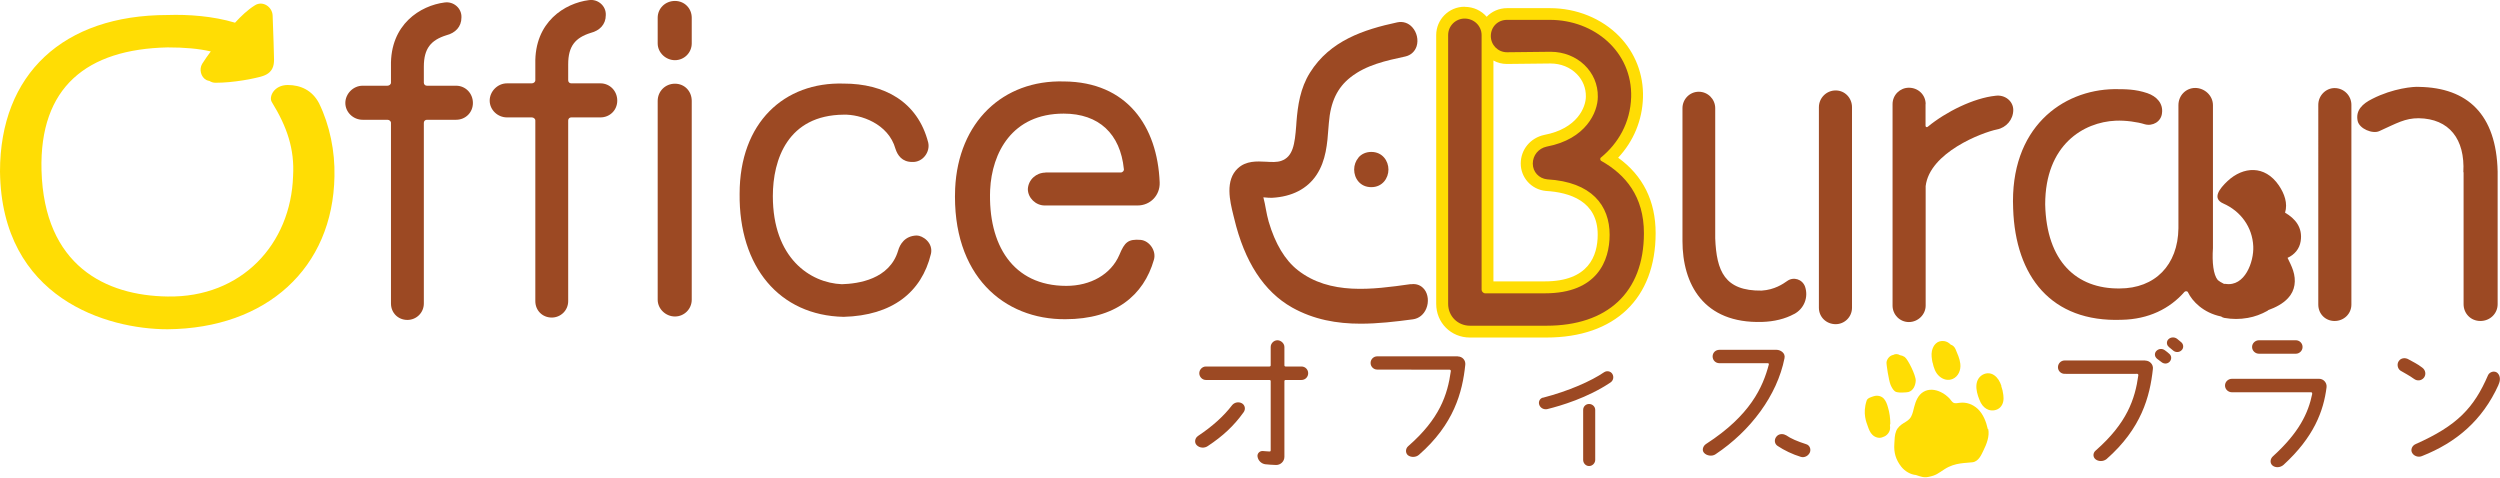
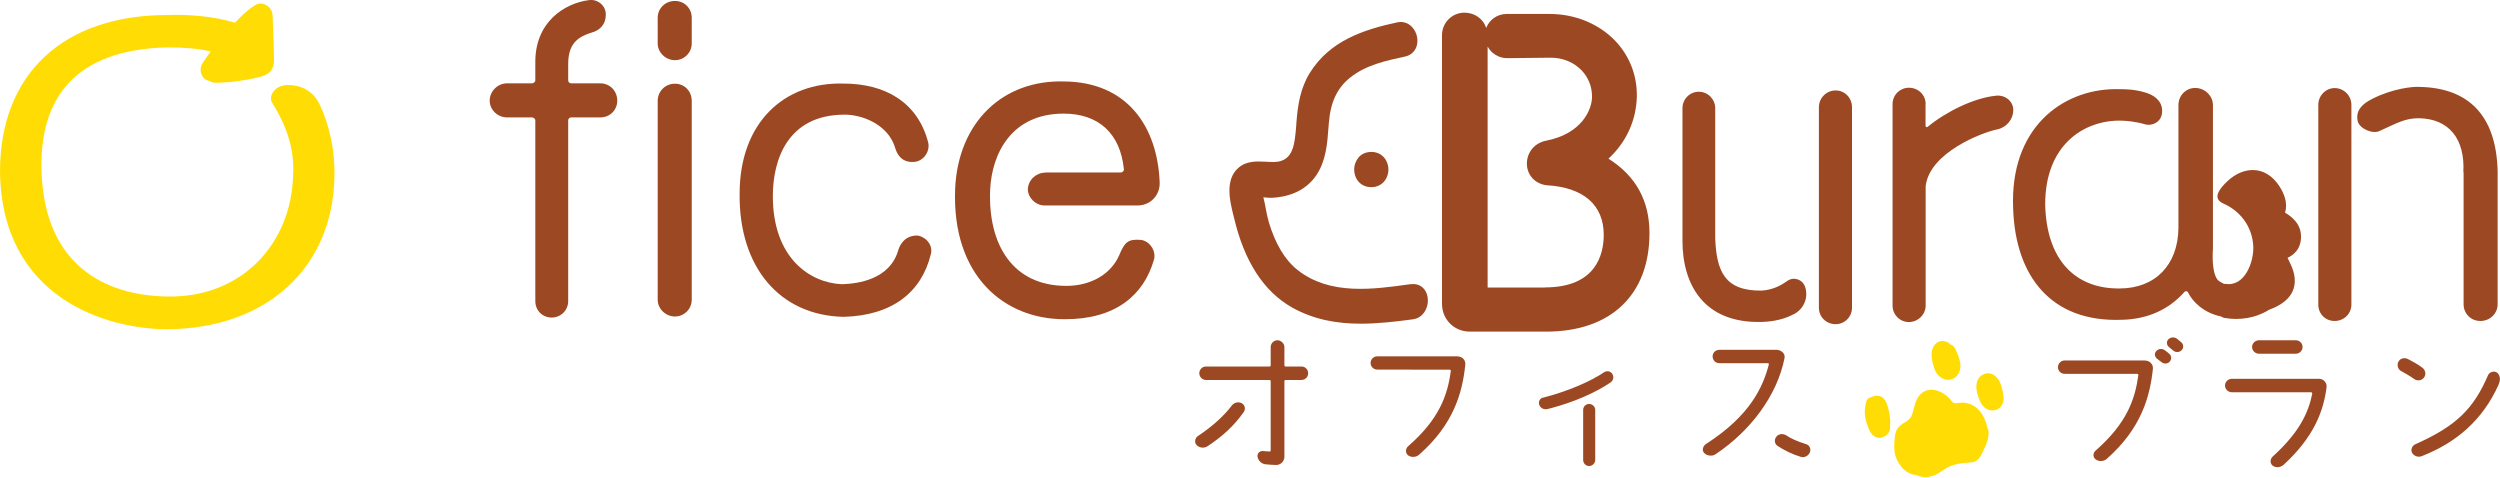
<svg xmlns="http://www.w3.org/2000/svg" id="_レイヤー_2" viewBox="0 0 211.46 40.39">
  <defs>
    <style>.cls-1{fill:#9c4923;}.cls-2{fill:#ffdd04;}</style>
  </defs>
  <g id="_レイヤー_1-2">
-     <path class="cls-1" d="M37.61.21c.75-.11,1.46.49,1.42,1.27,0,.79-.52,1.31-1.27,1.5-1.31.41-1.91,1.12-1.91,2.66v1.35c0,.15.11.26.26.26h2.47c.79,0,1.42.64,1.42,1.46s-.64,1.42-1.42,1.42h-2.47c-.15,0-.26.11-.26.26v15.28c0,.79-.64,1.39-1.39,1.39-.79,0-1.39-.6-1.39-1.39v-15.28c0-.15-.15-.26-.3-.26h-2.1c-.79,0-1.46-.64-1.46-1.42s.67-1.46,1.46-1.46h2.1c.15,0,.3-.11.3-.26v-1.39c-.08-3.56,2.51-5.13,4.53-5.39Z" />
    <path class="cls-1" d="M49.82.01c.75-.11,1.46.49,1.42,1.27,0,.79-.52,1.31-1.27,1.5-1.31.41-1.91,1.12-1.91,2.66v1.35c0,.15.11.26.26.26h2.47c.79,0,1.42.64,1.42,1.46s-.64,1.42-1.42,1.42h-2.47c-.15,0-.26.11-.26.26v15.28c0,.79-.64,1.39-1.39,1.39-.79,0-1.39-.6-1.39-1.39v-15.28c0-.15-.15-.26-.3-.26h-2.1c-.79,0-1.46-.64-1.46-1.42s.67-1.46,1.46-1.46h2.1c.15,0,.3-.11.3-.26v-1.39c-.08-3.56,2.51-5.13,4.53-5.39Z" />
    <path class="cls-1" d="M58.51,1.5v2.17c0,.79-.64,1.42-1.42,1.42s-1.46-.64-1.46-1.42V1.5c0-.79.64-1.42,1.46-1.42s1.42.64,1.42,1.42ZM58.51,8.54v16.81c0,.79-.64,1.42-1.42,1.42s-1.46-.64-1.46-1.42V8.54c0-.82.64-1.46,1.46-1.46s1.42.64,1.42,1.46Z" />
    <path class="cls-1" d="M78.74,21.48c-.79,3.26-3.29,5.21-7.38,5.32-5.43-.11-8.87-4.23-8.8-10.41,0-6.03,3.78-9.47,8.8-9.32,3.41,0,6.25,1.5,7.15,4.98.19.79-.45,1.69-1.35,1.65-.86,0-1.24-.56-1.42-1.12-.6-2.13-2.96-2.92-4.38-2.88-4.72.04-5.99,3.78-5.99,6.89,0,5.24,3.15,7.34,5.84,7.45,1.39-.04,4.04-.41,4.76-2.85.15-.52.56-1.24,1.57-1.27.49,0,1.42.6,1.2,1.57Z" />
    <path class="cls-1" d="M88.43,14.59h6.37c.15,0,.3-.15.26-.3-.3-2.96-2.1-4.68-5.09-4.68-4.38,0-6.07,3.33-6.22,6.44-.19,4.64,1.91,8.13,6.44,8.13,2.06,0,3.78-.97,4.49-2.62.45-1.09.75-1.35,1.8-1.27.75.07,1.35.94,1.12,1.69-.86,3-3.26,5.02-7.49,5.02-5.17.04-9.62-3.67-9.32-11.05.26-5.62,4.04-9.21,9.21-9.06,5.32.04,7.9,3.78,8.09,8.54.04,1.09-.79,1.95-1.87,1.95h-7.86c-.75,0-1.42-.64-1.42-1.39.04-.79.71-1.39,1.5-1.39Z" />
    <path class="cls-1" d="M151.75,26.56c-.75.41-1.68.64-2.7.67-4.98.15-6.74-3.22-6.74-6.85v-11.23c0-.75.6-1.39,1.38-1.39s1.39.64,1.39,1.39v11.01c.11,2.77.79,4.46,3.93,4.42,1.09-.07,1.8-.56,2.17-.82.52-.37,1.27-.15,1.5.49.3.9-.08,1.87-.94,2.32ZM156.65,9.07v16.96c0,.79-.64,1.39-1.38,1.39-.79,0-1.42-.6-1.42-1.39V9.07c0-.79.64-1.42,1.42-1.42s1.38.64,1.38,1.42Z" />
    <path class="cls-1" d="M162.87,8.81v1.83c0,.11.11.15.19.08,1.54-1.27,3.89-2.43,5.73-2.62.79-.11,1.5.45,1.5,1.2,0,.82-.6,1.5-1.38,1.65-1.27.26-5.69,1.95-6.03,4.79v10.11c0,.75-.64,1.39-1.42,1.39s-1.38-.64-1.38-1.39V8.81c0-.79.64-1.39,1.38-1.39.79,0,1.42.6,1.42,1.39Z" />
    <path class="cls-1" d="M198.89,25.76c0,.79-.64,1.39-1.42,1.39s-1.38-.6-1.38-1.39V8.87c0-.79.64-1.42,1.38-1.42.79,0,1.42.64,1.42,1.42v16.89ZM208.36,14.57c.15-2.81-1.2-4.53-3.78-4.57-1.16,0-1.83.41-3.33,1.09-.56.26-1.68-.19-1.83-.86-.19-.9.41-1.46,1.24-1.87,1.76-.9,3.52-1.05,3.97-1.01,4.08.07,6.52,2.32,6.63,7.15v11.23c0,.79-.64,1.42-1.46,1.42s-1.42-.64-1.42-1.42v-11.16Z" />
    <path class="cls-1" d="M101.34,36.87c1.2-.8,2.18-1.68,2.87-2.59.2-.25.55-.32.83-.17.27.15.34.5.15.76-.83,1.16-1.76,2.02-3.03,2.86-.28.2-.7.17-.94-.08-.22-.22-.15-.6.11-.77ZM107.48,32.24c0-.06-.04-.1-.1-.1h-5.38c-.31,0-.56-.27-.56-.57s.25-.57.56-.57h5.38c.06,0,.1-.04.1-.1v-1.55c0-.31.27-.57.57-.57s.59.27.59.57v1.55c0,.06.04.1.1.1h1.34c.32,0,.57.25.57.57s-.25.57-.57.57h-1.34c-.06,0-.1.04-.1.1v6.4c0,.38-.32.7-.71.69-.31-.01-.62-.03-.9-.06-.32-.04-.6-.29-.66-.63-.06-.27.18-.52.46-.49.2.01.41.04.55.04.06.01.1-.03.1-.1v-5.86Z" />
    <path class="cls-1" d="M123.31,30.15c.38,0,.67.32.63.7-.24,2.34-.97,5.04-3.92,7.62-.25.22-.67.24-.94.03-.22-.2-.2-.56.03-.76,2.65-2.31,3.33-4.33,3.61-6.37,0-.04-.04-.1-.1-.1-.74,0-4.66,0-6.13-.01-.31,0-.56-.25-.56-.56s.25-.56.56-.56h6.82Z" />
    <path class="cls-1" d="M130.51,33.64c2.2-.57,4.08-1.41,5.18-2.16.24-.15.55-.08.69.15.15.25.08.57-.17.73-1.93,1.29-4.19,1.96-5.32,2.24-.29.07-.59-.08-.69-.35-.1-.27.04-.55.31-.62ZM133.91,34.67c0-.28.22-.5.5-.5s.52.22.52.5v4.23c0,.28-.24.52-.52.52s-.5-.24-.5-.52v-4.23Z" />
    <path class="cls-1" d="M149.62,30.82s-.01-.1-.07-.1h-4.12c-.32,0-.57-.25-.57-.57s.25-.56.57-.56h4.85c.29,0,.76.25.66.71-.62,3.14-2.87,6.15-5.83,8.12-.28.2-.74.14-.97-.11-.21-.22-.1-.59.17-.76,3.73-2.41,4.8-4.79,5.31-6.74ZM151.05,36.8c.45.31.98.53,1.72.77.29.08.43.41.32.69-.13.31-.48.48-.78.38-.69-.21-1.4-.55-1.95-.92-.27-.17-.31-.53-.11-.78.18-.24.53-.29.8-.13Z" />
    <path class="cls-1" d="M181.46,30.5c.38,0,.69.34.64.71-.25,2.34-.98,5.04-3.92,7.62-.27.22-.69.22-.94.01-.24-.2-.21-.55.03-.74,2.63-2.31,3.32-4.33,3.6-6.37,0-.06-.04-.11-.1-.11-.74.01-4.65,0-6.14,0-.31,0-.56-.25-.56-.56s.25-.57.56-.57h6.82ZM182.43,30.32c-.2-.17-.21-.46-.03-.64.2-.2.5-.22.73-.04.13.08.25.2.36.29.2.17.21.46.03.66-.18.2-.48.21-.69.04l-.41-.31ZM183.45,29.34c-.2-.15-.22-.46-.04-.64.2-.2.52-.21.74-.04.13.1.24.2.35.29.2.17.22.48.04.66-.18.2-.49.22-.7.06l-.39-.32Z" />
    <path class="cls-1" d="M195.57,33.29c.01-.06-.03-.11-.08-.11h-6.7c-.32,0-.59-.25-.59-.57s.27-.57.59-.57h7.37c.38,0,.67.34.63.71-.25,2.02-1.08,4.23-3.64,6.57-.27.24-.69.27-.95.04-.22-.21-.18-.56.06-.77,2.2-2,2.98-3.63,3.32-5.29ZM191.08,28.78h3.11c.31,0,.57.25.57.57s-.27.57-.57.57h-3.11c-.32,0-.59-.25-.59-.57s.27-.57.59-.57Z" />
    <path class="cls-1" d="M204.19,32.05c-.38-.28-.87-.53-1.15-.7-.25-.17-.32-.56-.14-.81.18-.27.55-.31.83-.14.32.18.77.39,1.16.7.27.2.34.57.14.84-.21.27-.57.31-.84.11ZM211.34,32.54c-1.36,3.01-3.57,4.89-6.49,6.04-.31.13-.7-.01-.84-.31-.11-.22-.01-.57.32-.71,3.52-1.56,4.93-3.07,6.12-5.83.13-.28.55-.41.8-.18.27.27.24.67.08.99Z" />
    <path class="cls-1" d="M193.28,17.99c.24-.79-.05-1.6-.52-2.3-1.2-1.76-3.03-1.6-4.34-.38-.68.64-1.34,1.47-.37,1.9,1.48.65,2.47,2,2.54,3.63.06,1.3-.71,3.44-2.36,3.17-.04,0-.08,0-.12,0-.23-.11-.42-.23-.52-.32-.38-.45-.49-1.5-.41-2.7v-12.09c0-.82-.71-1.46-1.5-1.46s-1.42.64-1.42,1.46v10.41c-.04,3.11-1.98,5.09-4.98,5.09-3.63.04-6.18-2.28-6.29-7.11,0-5.06,3.26-6.96,5.95-7.08.86-.04,1.87.11,2.47.3.67.19,1.39-.22,1.46-.94.11-.82-.45-1.42-1.24-1.69-1.01-.34-1.83-.34-2.81-.34-4.38.07-8.84,3.26-8.54,10.11.19,5.73,3.22,9.62,9.17,9.4,2.28-.04,4.08-.94,5.32-2.36.07-.08.26-.08.3.04.36.75,1.29,1.73,2.8,2.04.08.06.17.1.27.12.68.12,1.31.12,1.99,0,.58-.1,1.14-.31,1.66-.6.03-.02.04-.04.07-.06.61-.22,1.24-.54,1.67-1.01.61-.65.7-1.51.43-2.34-.12-.37-.3-.72-.47-1.07.58-.26,1.01-.75,1.11-1.41.18-1.16-.46-1.91-1.32-2.41Z" />
    <path class="cls-2" d="M26.99,8.74c-.58-1.11-1.57-1.55-2.65-1.55-1.17,0-1.62,1-1.35,1.44,1.3,2.11,1.93,3.99,1.8,6.25-.18,5.77-4.36,10.31-10.62,10.2-5.22-.07-10.44-2.59-10.66-10.68-.18-7.02,3.82-10.24,10.66-10.39,1.43,0,2.61.1,3.66.34-.25.34-.51.69-.73,1.05-.27.45-.12,1.12.36,1.37.08.04.17.06.26.08.15.1.33.15.51.15.77,0,1.54-.08,2.3-.2.35-.05.7-.12,1.05-.2.43-.1.92-.19,1.24-.51.39-.39.37-.9.35-1.4-.01-.37-.02-.74-.03-1.11-.02-.76-.05-1.51-.08-2.27-.03-.73-.84-1.28-1.5-.86-.64.4-1.17.92-1.68,1.47-1.86-.56-3.95-.71-5.71-.65C5.35,1.27,0,6.26,0,14.51c.13,10.76,9.09,13.34,14.17,13.34,8.37-.07,13.99-5.17,14.12-12.94.05-2.11-.4-4.32-1.3-6.17Z" />
    <path class="cls-1" d="M124.32,28.05c-1.32,0-2.35-1.03-2.35-2.35V2.97c0-1.05.85-1.9,1.9-1.9.87,0,1.59.53,1.84,1.29.27-.7.94-1.18,1.74-1.18h3.63c2.11,0,4.12.81,5.51,2.24,1.25,1.29,1.91,3,1.86,4.82-.07,2-.92,3.82-2.4,5.18,2.33,1.47,3.47,3.57,3.47,6.3,0,5.22-3.27,8.33-8.74,8.33h-6.47ZM130.68,24.31c4.32,0,4.97-2.79,4.97-4.45,0-2.52-1.71-4.01-4.81-4.19-.99-.1-1.69-.87-1.69-1.83s.65-1.73,1.58-1.93c3.11-.59,3.93-2.69,3.93-3.72.01-.85-.31-1.65-.9-2.26-.66-.67-1.58-1.05-2.59-1.05l-3.69.04c-.71,0-1.33-.4-1.65-.98v20.38h4.86Z" />
-     <path class="cls-2" d="M123.88,1.57c.81,0,1.44.63,1.44,1.4v21.54c0,.15.15.3.3.3h5.06c4.43,0,5.47-2.77,5.47-4.95,0-2.48-1.51-4.47-5.28-4.69-.7-.07-1.22-.63-1.22-1.33s.48-1.29,1.18-1.44c3.33-.63,4.32-2.92,4.32-4.21.04-2.12-1.74-3.81-3.99-3.81-.02,0-.05,0-.07,0l-3.62.04c-.78,0-1.37-.63-1.37-1.37,0-.78.59-1.37,1.37-1.37h3.4c.08,0,.15,0,.23,0,3.75,0,6.98,2.7,6.87,6.54-.07,2.18-1.11,3.92-2.55,5.1-.11.07-.07.26.04.3,2.03,1.15,3.59,2.99,3.59,6.1,0,5.06-3.14,7.83-8.24,7.83h-6.47c-1.04,0-1.85-.81-1.85-1.85V2.97c0-.78.63-1.4,1.4-1.4M123.88.57c-1.33,0-2.4,1.08-2.4,2.4v22.73c0,1.6,1.25,2.85,2.85,2.85h6.47c5.79,0,9.24-3.3,9.24-8.83,0-2.72-1.07-4.86-3.17-6.38,1.3-1.39,2.04-3.16,2.1-5.08.06-1.96-.66-3.8-2-5.18-1.48-1.52-3.62-2.39-5.87-2.39-.08,0-.17,0-.25,0h-3.37c-.69,0-1.3.28-1.73.73-.45-.52-1.11-.84-1.86-.84h0ZM126.32,23.81V5.12c.34.19.73.29,1.14.29l3.63-.04h.06c.87,0,1.66.32,2.23.9.5.51.77,1.18.76,1.89,0,.91-.73,2.72-3.51,3.25-1.18.25-2,1.24-2,2.42s.89,2.2,2.12,2.32c2.03.12,4.39.86,4.39,3.7,0,1.8-.78,3.95-4.47,3.95h-4.36Z" />
    <path class="cls-1" d="M120.47,24.47c-.26-.33-.65-.49-1.1-.43h-.1c-3.18.45-6.79.94-9.5-1.19-1.08-.85-1.91-2.23-2.46-4.1-.1-.34-.17-.71-.24-1.07-.06-.33-.12-.66-.21-.99.04,0,.08,0,.13.01.21.02.41.04.61.03,1.68-.09,2.98-.76,3.76-1.94.8-1.21.91-2.64,1.01-4.03l.03-.36c.14-1.78.71-2.98,1.83-3.86,1.33-1.05,3.01-1.41,4.63-1.76.46-.1.81-.41.96-.86.17-.53.03-1.18-.36-1.61-.33-.37-.79-.52-1.27-.42-2.84.61-5.7,1.55-7.39,4.26-.82,1.31-1.03,2.77-1.14,4.16l-.02.3c-.12,1.59-.27,2.66-1.28,3-.35.12-.8.1-1.27.07-.79-.04-1.68-.09-2.38.55-1.11,1.02-.68,2.79-.39,3.96l.07.28c.87,3.66,2.51,6.19,4.9,7.54,1.84,1.03,3.79,1.37,5.8,1.37,1.45,0,2.93-.17,4.42-.37.51-.07.92-.4,1.13-.91.23-.55.16-1.21-.16-1.62Z" />
    <path class="cls-1" d="M114.9,13.34c-.23.27-.36.63-.36,1,0,.74.5,1.49,1.45,1.49s1.45-.77,1.45-1.49-.5-1.49-1.45-1.49c-.44,0-.83.17-1.09.48Z" />
    <path class="cls-2" d="M168.14,36.31c-.14-.63-.38-1.27-.85-1.72-.43-.4-.96-.59-1.53-.52-.19.02-.4.09-.57-.03-.11-.08-.19-.22-.28-.32-.21-.22-.46-.42-.74-.55-.46-.23-1.01-.3-1.47-.03-.46.27-.66.78-.79,1.28-.07.27-.12.55-.25.8-.14.28-.38.41-.63.56-.27.17-.51.36-.64.67-.14.34-.14.74-.16,1.1-.05.73.12,1.33.59,1.93.3.38.78.66,1.24.7.39.13.66.24,1.05.16.67-.13.8-.29,1.38-.66.9-.58,1.84-.5,2.36-.58.54-.07.78-.73.9-.96.29-.58.55-1.25.42-1.86Z" />
    <path class="cls-2" d="M159.89,35.86c0-.47-.06-.96-.2-1.41-.07-.25-.16-.51-.33-.71-.21-.25-.56-.32-.86-.23-.21.07-.54.15-.61.37-.37,1.11,0,1.89.09,2.16.09.26.2.56.41.75.23.22.6.32.89.17,0,0,0,0,0,0,.28-.08.52-.34.58-.63.02-.12.02-.24,0-.35,0-.04.02-.08.02-.13Z" />
-     <path class="cls-2" d="M161.1,30.19c-.12-.08-.26-.13-.4-.15-.16-.11-.4-.12-.56-.02,0,0,0,0,0,0-.28.05-.51.3-.57.6-.03.15.19,1.59.35,1.95.09.2.19.39.36.53.21.17,1.02.09,1.14.06.42-.12.6-.56.62-.96.02-.45-.68-1.84-.93-2Z" />
+     <path class="cls-2" d="M161.1,30.19Z" />
    <path class="cls-2" d="M163.47,30.67c.09.44.24.87.56,1.15.32.29.75.4,1.14.23.46-.2.71-.73.64-1.29-.05-.44-.24-.83-.4-1.22-.08-.19-.23-.34-.41-.39-.15-.16-.34-.27-.56-.3-.25-.03-.5.02-.69.2-.18.16-.28.38-.34.63-.07.32-.01.67.05.99Z" />
    <polygon class="cls-2" points="168.54 33.63 168.54 33.63 168.54 33.63 168.54 33.63" />
    <polygon class="cls-2" points="168.55 33.63 168.55 33.63 168.56 33.63 168.56 33.63 168.55 33.63" />
    <path class="cls-2" d="M169.29,32.65c-.12-.36-.3-.69-.61-.91-.35-.25-.79-.21-1.12.05-.67.55-.34,1.6-.03,2.25.01.02.03.05.04.07.14.25.35.45.62.55.33.12.75.05,1-.21.27-.28.31-.66.26-1.04-.03-.26-.09-.52-.18-.77Z" />
  </g>
</svg>